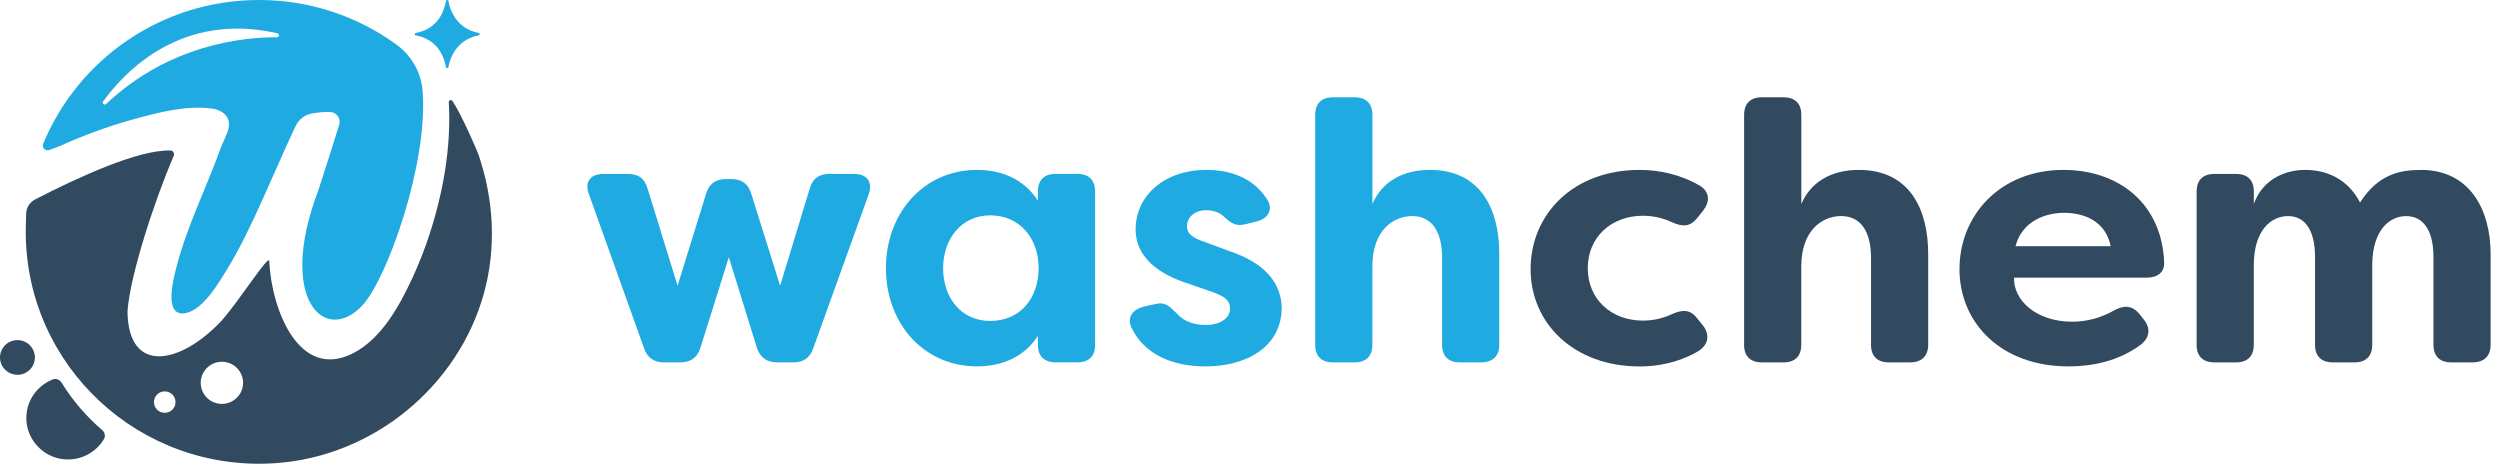
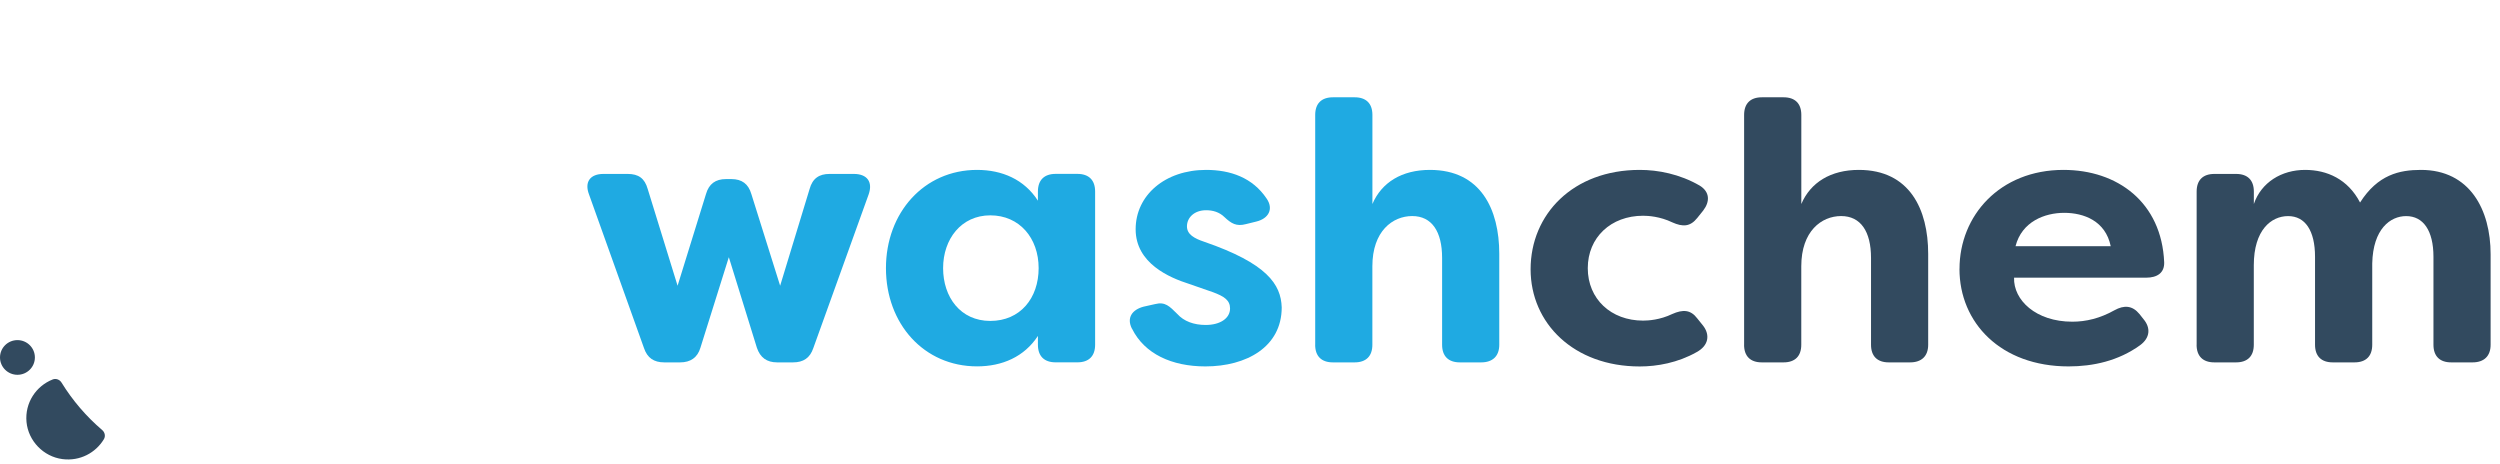
<svg xmlns="http://www.w3.org/2000/svg" width="248" height="46" viewBox="0 0 248 46" fill="none">
  <g clip-path="url(#clip0_458_16024)">
-     <path d="M47.485 3.263C45.83 2.965 44.77 1.712 44.484 0.102C44.462 -0.036 44.26 -0.036 44.238 0.102C43.943 1.769 42.955 2.952 41.246 3.268C41.112 3.294 41.112 3.485 41.246 3.512C42.937 3.823 43.943 5.001 44.238 6.655C44.256 6.758 44.368 6.762 44.363 6.758C44.426 6.758 44.475 6.713 44.484 6.655C44.766 5.059 45.848 3.806 47.48 3.508C47.538 3.499 47.583 3.445 47.583 3.388C47.583 3.33 47.538 3.276 47.48 3.268L47.485 3.263Z" fill="#1FAAE2" />
    <path d="M1.731 37.18C2.687 37.18 3.461 36.409 3.461 35.459C3.461 34.509 2.687 33.739 1.731 33.739C0.775 33.739 0 34.509 0 35.459C0 36.409 0.775 37.18 1.731 37.18Z" fill="#324A5F" />
    <path d="M5.227 37.642C3.582 38.291 2.455 39.954 2.629 41.857C2.804 43.737 4.311 45.298 6.193 45.542C7.933 45.769 9.498 44.915 10.308 43.564C10.486 43.266 10.402 42.888 10.138 42.661C8.559 41.314 7.195 39.723 6.104 37.953C5.921 37.655 5.554 37.513 5.227 37.642Z" fill="#324A5F" />
-     <path d="M47.48 15.382C47.48 15.382 47.471 15.36 47.471 15.351C47.306 14.867 45.709 11.217 44.882 10.016C44.766 9.852 44.511 9.941 44.52 10.145C44.775 14.533 43.974 19.032 42.623 23.202C42.141 24.692 41.568 26.15 40.911 27.572C39.645 30.298 37.879 33.552 35.088 35.01C29.695 37.833 26.927 30.738 26.707 25.883C26.636 25.23 23.72 29.866 21.971 31.823C17.965 36.095 12.719 37.255 12.647 30.88C12.902 27.292 15.353 19.823 17.235 15.458C17.338 15.213 17.169 14.938 16.905 14.929C13.747 14.831 7.808 17.552 3.529 19.761C3.001 20.015 2.648 20.521 2.598 21.099C2.572 21.424 2.554 22.682 2.554 23.002C2.554 36.264 13.846 46.903 27.392 45.942C37.029 45.258 45.463 38.331 48.012 29.071C49.256 24.545 48.983 19.819 47.485 15.387L47.48 15.382ZM16.341 40.95C15.751 40.95 15.272 40.474 15.272 39.887C15.272 39.3 15.751 38.825 16.341 38.825C16.931 38.825 17.41 39.3 17.41 39.887C17.41 40.474 16.931 40.95 16.341 40.95ZM22.012 40.065C20.849 40.065 19.91 39.127 19.91 37.975C19.91 36.824 20.854 35.886 22.012 35.886C23.17 35.886 24.114 36.824 24.114 37.975C24.114 39.127 23.17 40.065 22.012 40.065Z" fill="#324A5F" />
-     <path d="M41.921 8.994C41.773 7.153 40.807 5.495 39.309 4.41C35.486 1.636 30.776 0 25.687 0C16.019 0 7.741 5.895 4.284 14.266C4.127 14.649 4.512 15.031 4.897 14.88C5.312 14.72 5.724 14.578 5.871 14.515C8.188 13.466 10.657 12.546 13.139 11.861C15.621 11.177 18.429 10.425 21.023 10.768C21.515 10.834 22.002 11.021 22.347 11.386C23.245 12.341 22.266 13.653 21.913 14.631C20.468 18.663 18.478 22.558 17.445 26.723C17.226 27.604 16.278 31.16 18.134 31.089C20.017 31.022 21.734 27.999 22.552 26.67C24.94 22.807 27.199 16.974 29.332 12.497C29.632 11.866 30.209 11.403 30.897 11.27C31.483 11.159 32.181 11.083 32.762 11.11C33.406 11.141 33.84 11.781 33.648 12.39C33.066 14.235 31.742 18.441 31.514 19.059C27.507 29.706 32.243 34.268 35.96 30.284C38.446 27.572 42.498 16.134 41.921 8.976V8.994ZM27.48 3.694C24.14 3.681 16.779 4.41 10.527 10.319C10.352 10.483 10.089 10.261 10.227 10.065C12.396 7.069 18.031 1.134 27.521 3.303C27.753 3.357 27.718 3.694 27.48 3.694Z" fill="#1FAAE2" />
    <path d="M63.884 34.53L58.432 19.29C57.958 18.054 58.544 17.254 59.859 17.254H62.274C63.334 17.254 63.956 17.69 64.251 18.743L67.216 28.346L70.033 19.255C70.324 18.236 70.986 17.765 72.01 17.765H72.56C73.584 17.765 74.241 18.236 74.536 19.255L77.39 28.346L80.314 18.743C80.605 17.69 81.267 17.254 82.291 17.254H84.706C86.025 17.254 86.607 18.054 86.168 19.29L80.681 34.53C80.35 35.513 79.693 35.948 78.669 35.948H77.094C76.07 35.948 75.413 35.477 75.082 34.494L72.3 25.514L69.483 34.494C69.192 35.477 68.495 35.948 67.471 35.948H65.896C64.872 35.948 64.215 35.513 63.884 34.53Z" fill="#1FAAE2" />
    <path d="M87.886 26.599C87.886 21.108 91.656 16.854 96.924 16.854C99.41 16.854 101.606 17.801 102.961 19.908V18.997C102.961 17.867 103.583 17.249 104.719 17.249H106.879C108.015 17.249 108.636 17.867 108.636 18.997V34.197C108.636 35.326 108.015 35.944 106.879 35.944H104.719C103.583 35.944 102.961 35.326 102.961 34.197V33.325C101.606 35.397 99.415 36.344 96.924 36.344C91.656 36.344 87.886 32.125 87.886 26.599ZM103.033 26.599C103.033 23.616 101.132 21.362 98.239 21.362C95.345 21.362 93.556 23.727 93.556 26.599C93.556 29.471 95.274 31.836 98.239 31.836C101.204 31.836 103.033 29.582 103.033 26.599Z" fill="#1FAAE2" />
-     <path d="M112.285 32.601C111.735 31.511 112.321 30.711 113.457 30.418L114.593 30.164C115.581 29.911 116.019 30.382 116.789 31.147C117.446 31.876 118.434 32.236 119.606 32.236C121.033 32.236 122.021 31.582 122.021 30.6C122.021 29.8 121.471 29.4 120.263 28.964L117.96 28.164C116.019 27.546 112.656 26.128 112.656 22.744C112.656 19.361 115.581 16.854 119.642 16.854C122.057 16.854 124.252 17.618 125.643 19.69C126.377 20.744 125.827 21.691 124.619 21.98L123.595 22.233C122.642 22.486 122.133 22.162 121.475 21.544C120.961 21.033 120.304 20.855 119.646 20.855C118.475 20.855 117.746 21.584 117.746 22.455C117.746 23.256 118.479 23.656 119.463 23.985L121.806 24.856C125.684 26.128 127.074 28.204 127.146 30.493C127.146 34.423 123.635 36.348 119.575 36.348C116.247 36.348 113.537 35.112 112.294 32.601H112.285Z" fill="#1FAAE2" />
+     <path d="M112.285 32.601C111.735 31.511 112.321 30.711 113.457 30.418L114.593 30.164C115.581 29.911 116.019 30.382 116.789 31.147C117.446 31.876 118.434 32.236 119.606 32.236C121.033 32.236 122.021 31.582 122.021 30.6C122.021 29.8 121.471 29.4 120.263 28.964L117.96 28.164C116.019 27.546 112.656 26.128 112.656 22.744C112.656 19.361 115.581 16.854 119.642 16.854C122.057 16.854 124.252 17.618 125.643 19.69C126.377 20.744 125.827 21.691 124.619 21.98L123.595 22.233C122.642 22.486 122.133 22.162 121.475 21.544C120.961 21.033 120.304 20.855 119.646 20.855C118.475 20.855 117.746 21.584 117.746 22.455C117.746 23.256 118.479 23.656 119.463 23.985C125.684 26.128 127.074 28.204 127.146 30.493C127.146 34.423 123.635 36.348 119.575 36.348C116.247 36.348 113.537 35.112 112.294 32.601H112.285Z" fill="#1FAAE2" />
    <path d="M130.468 34.201V11.399C130.468 10.27 131.09 9.652 132.226 9.652H134.386C135.522 9.652 136.143 10.27 136.143 11.399V20.237C137.06 18.09 139.068 16.854 141.85 16.854C146.899 16.854 148.728 20.779 148.728 25.181V34.201C148.728 35.33 148.07 35.948 146.935 35.948H144.815C143.679 35.948 143.057 35.33 143.057 34.201V25.581C143.057 22.962 142.033 21.433 140.092 21.433C138.151 21.433 136.139 22.922 136.139 26.416V34.201C136.139 35.33 135.517 35.948 134.381 35.948H132.221C131.085 35.948 130.464 35.33 130.464 34.201H130.468Z" fill="#1FAAE2" />
    <path d="M151.836 26.71C151.836 21.255 156.044 16.854 162.663 16.854C164.456 16.854 166.616 17.254 168.624 18.419C169.612 19.037 169.648 19.984 168.955 20.89L168.369 21.62C167.676 22.491 166.943 22.531 165.883 22.055C164.675 21.473 163.504 21.402 162.994 21.402C159.81 21.402 157.507 23.549 157.507 26.603C157.507 29.657 159.81 31.805 162.994 31.805C163.508 31.805 164.675 31.734 165.883 31.151C166.943 30.68 167.712 30.716 168.369 31.587L168.955 32.316C169.648 33.227 169.505 34.281 168.298 34.935C166.433 35.988 164.385 36.353 162.663 36.353C156.116 36.353 151.836 32.063 151.836 26.714V26.71Z" fill="#324A5F" />
    <path d="M173.016 34.201V11.399C173.016 10.27 173.638 9.652 174.774 9.652H176.934C178.07 9.652 178.691 10.27 178.691 11.399V20.237C179.608 18.09 181.616 16.854 184.398 16.854C189.447 16.854 191.276 20.779 191.276 25.181V34.201C191.276 35.33 190.618 35.948 189.482 35.948H187.363C186.227 35.948 185.605 35.33 185.605 34.201V25.581C185.605 22.962 184.581 21.433 182.64 21.433C180.699 21.433 178.687 22.922 178.687 26.416V34.201C178.687 35.33 178.065 35.948 176.929 35.948H174.769C173.633 35.948 173.012 35.33 173.012 34.201H173.016Z" fill="#324A5F" />
    <path d="M194.383 26.674C194.383 21.402 198.372 16.854 204.7 16.854C210.04 16.854 214.432 20.055 214.687 26.016C214.722 27.07 213.993 27.546 212.893 27.546H199.795C199.723 29.764 201.955 31.912 205.573 31.912C206.928 31.912 208.318 31.582 209.745 30.782C210.733 30.235 211.538 30.311 212.231 31.147L212.634 31.658C213.367 32.529 213.291 33.512 212.303 34.241C210.143 35.806 207.621 36.348 205.206 36.348C198.475 36.348 194.379 32.018 194.379 26.674H194.383ZM209.383 24.42C208.868 21.913 206.713 21.113 204.772 21.113C202.831 21.113 200.564 21.984 199.942 24.42H209.378H209.383Z" fill="#324A5F" />
    <path d="M217.907 34.201V19.001C217.907 17.872 218.528 17.254 219.664 17.254H221.824C222.96 17.254 223.582 17.872 223.582 19.001V20.237C224.315 18.09 226.328 16.854 228.667 16.854C230.827 16.854 232.911 17.765 234.118 20.09C235.876 17.325 238.031 16.854 240.155 16.854C245.021 16.854 247.069 20.819 247.069 25.216V34.201C247.069 35.33 246.412 35.948 245.276 35.948H243.156C242.02 35.948 241.399 35.33 241.399 34.201V25.474C241.399 22.855 240.375 21.437 238.693 21.437C237.119 21.437 235.402 22.709 235.326 26.128V34.201C235.326 35.33 234.704 35.948 233.568 35.948H231.408C230.272 35.948 229.651 35.33 229.651 34.201V25.474C229.651 22.855 228.662 21.437 226.981 21.437C225.299 21.437 223.577 22.82 223.577 26.31V34.201C223.577 35.33 222.956 35.948 221.82 35.948H219.66C218.524 35.948 217.902 35.33 217.902 34.201H217.907Z" fill="#324A5F" />
  </g>
  <defs>
    <clipPath id="clip0_458_16024">
      <rect width="247.065" height="46" fill="white" />
    </clipPath>
  </defs>
</svg>